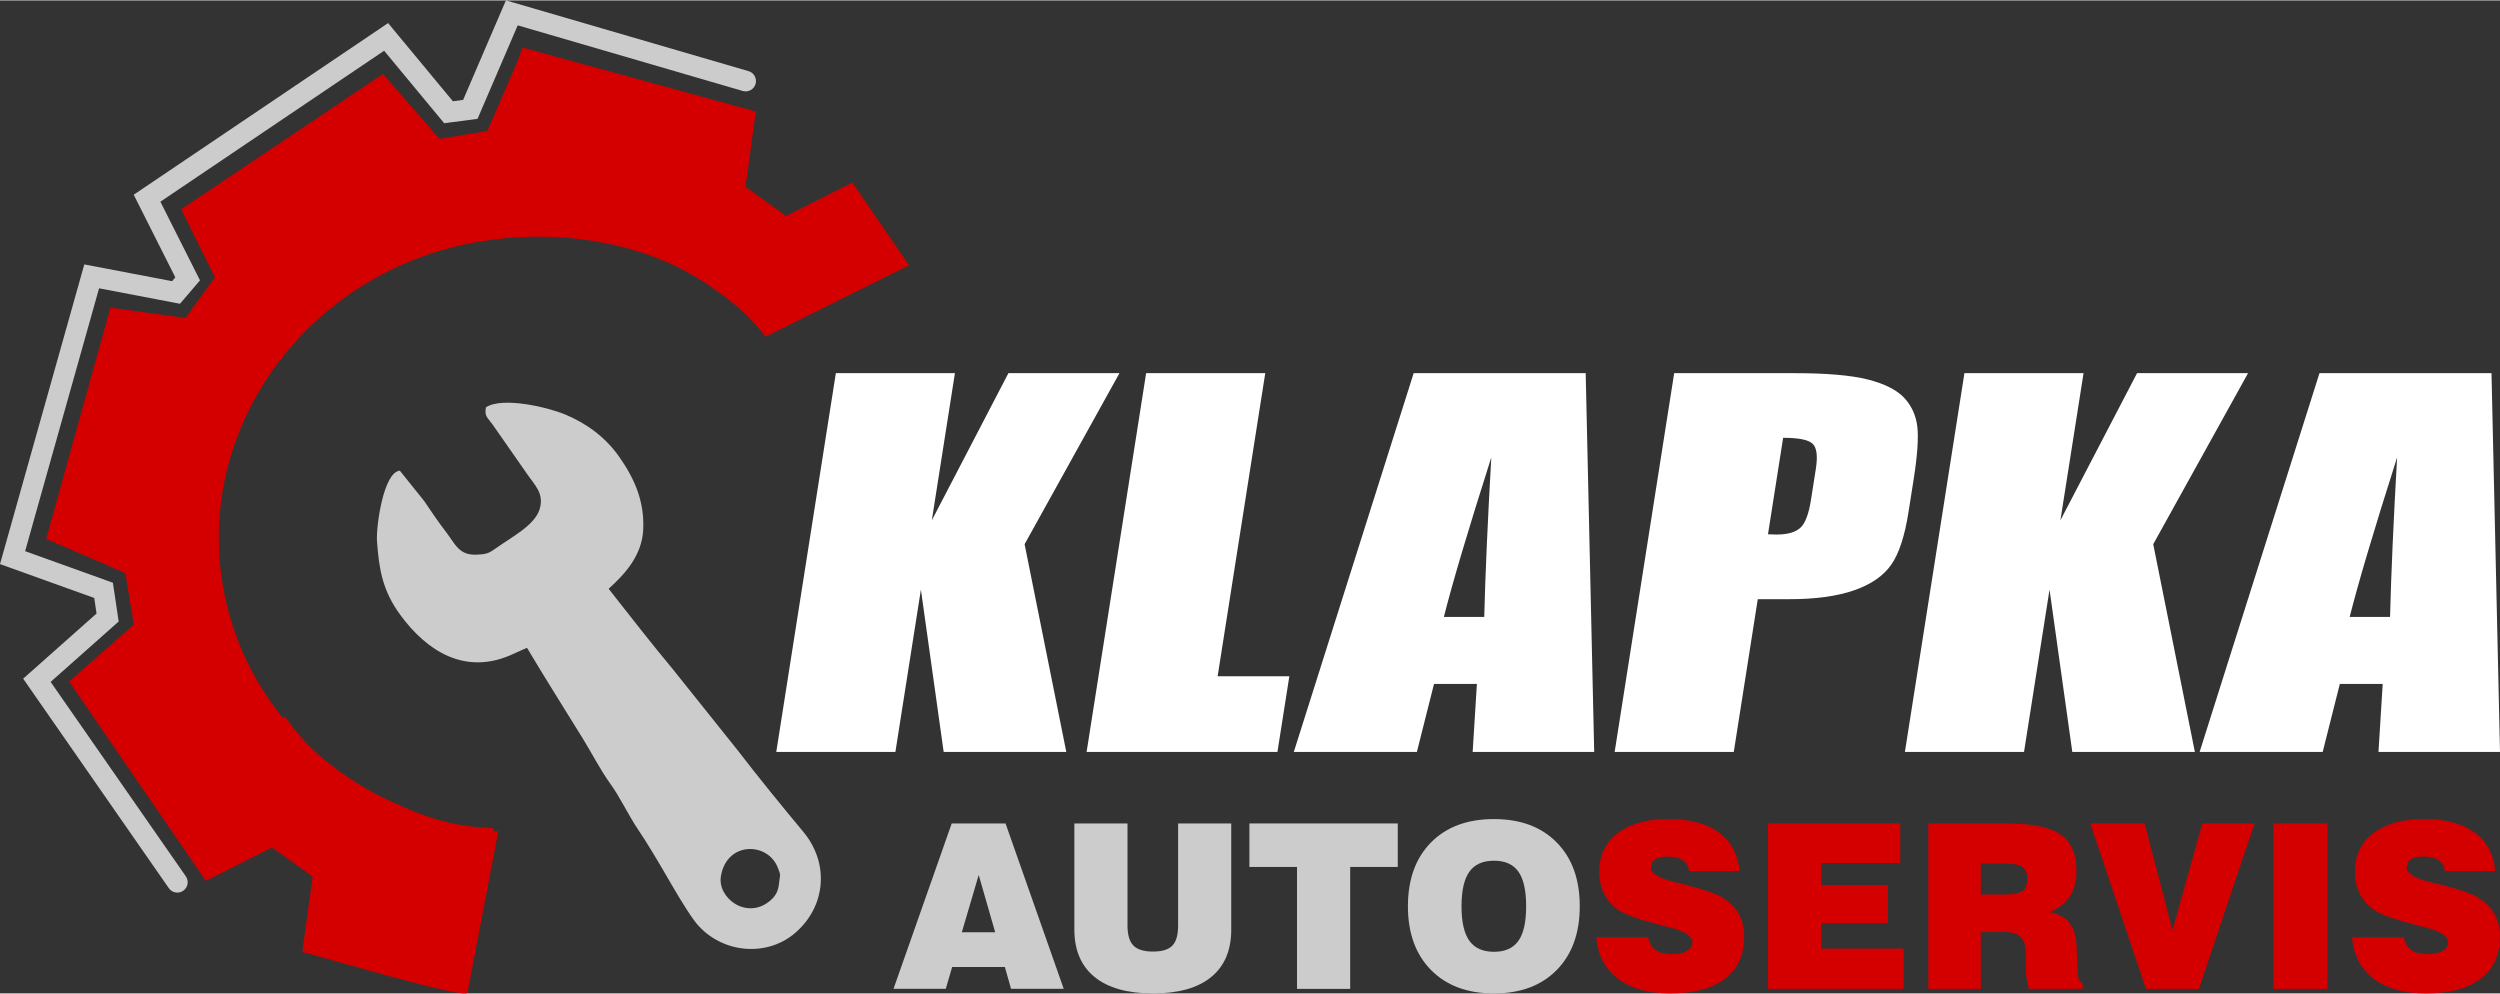
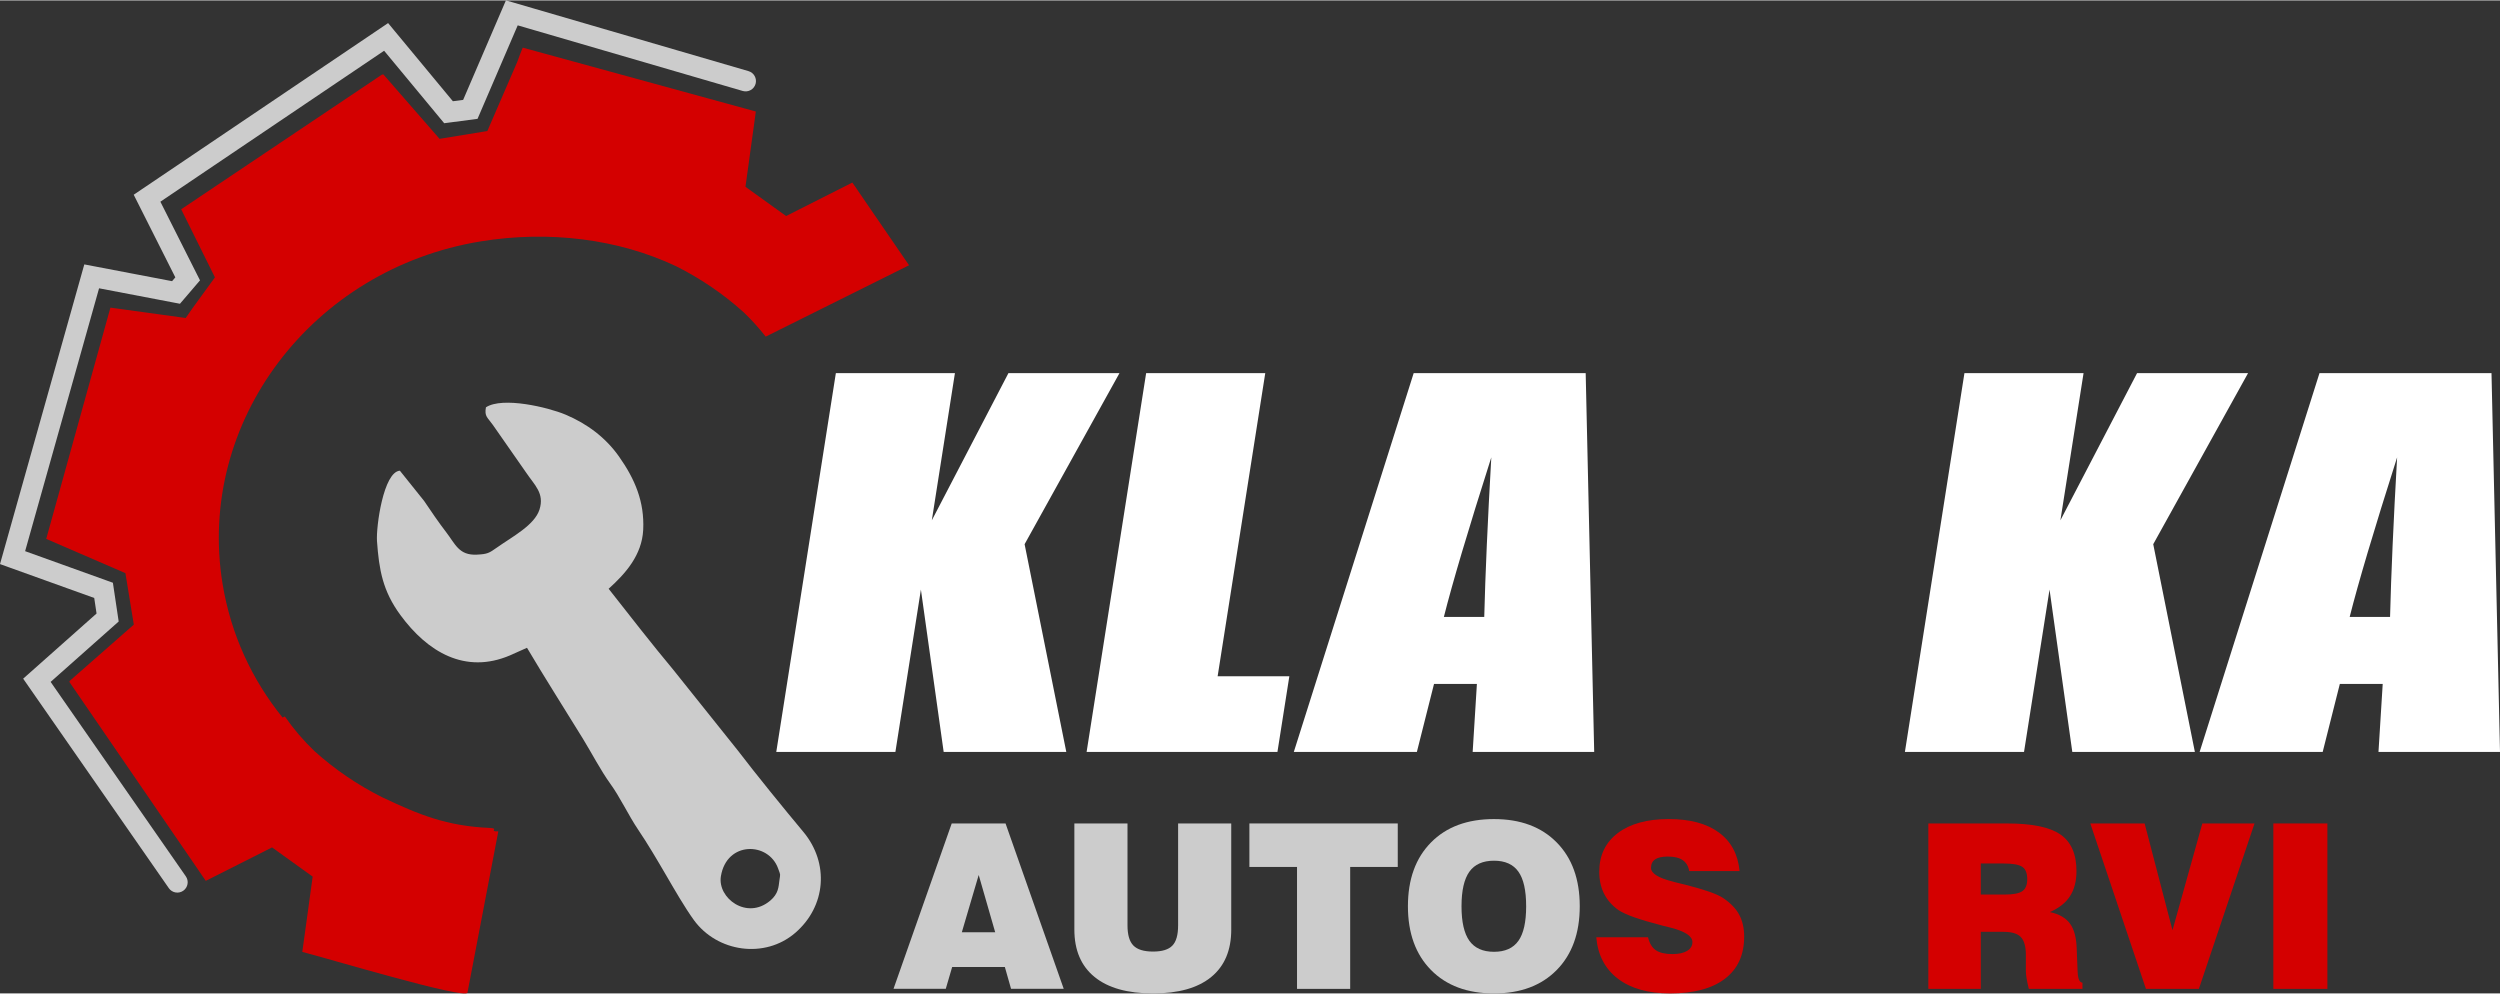
<svg xmlns="http://www.w3.org/2000/svg" width="483px" height="192px" clip-rule="evenodd" fill-rule="evenodd" image-rendering="optimizeQuality" shape-rendering="geometricPrecision" text-rendering="geometricPrecision" version="1.0" viewBox="0 0 455.64 180.99" xml:space="preserve">
  <rect x="0" y="0" width="455.64" height="180.99" fill="#333333" stroke="none" />
  <defs>
    <style type="text/css"> .fil4 {fill:#CCCCCC} .fil2 {fill:#D40000} .fil0 {fill:#CCCCCC;fill-rule:nonzero} .fil1 {fill:#D40000;fill-rule:nonzero} .fil3 {fill:white;fill-rule:nonzero} </style>
  </defs>
  <path class="fil0" d="m175.3 169.84h6.079l-3.005-10.438-3.074 10.438zm-12.451 10.313 10.607-30.142h9.81l10.606 30.142h-9.6l-1.132-3.982h-9.601l-1.166 3.982h-9.524z" />
  <path class="fil0" d="m195.81 150.01h9.684v18.579c0 1.725 0.357 2.948 1.077 3.675 0.712 0.734 1.907 1.097 3.584 1.097 1.635 0 2.809-0.356 3.507-1.076 0.706-0.713 1.055-1.949 1.055-3.696v-18.579h9.685v19.34c0 3.78-1.216 6.659-3.655 8.65-2.431 1.992-5.967 2.991-10.592 2.991-4.654 0-8.203-0.999-10.662-2.998-2.453-1.998-3.683-4.877-3.683-8.643v-19.34z" />
  <polygon class="fil0" points="236.39 180.16 236.39 157.94 227.71 157.94 227.71 150.01 254.75 150.01 254.75 157.94 246.08 157.94 246.08 180.16" />
  <path class="fil0" d="m266.37 165.11c0 2.858 0.476 4.947 1.433 6.288 0.957 1.335 2.452 2.006 4.485 2.006 2.027 0 3.508-0.664 4.451-1.999 0.944-1.327 1.411-3.423 1.411-6.295 0-2.879-0.467-4.982-1.411-6.309-0.943-1.335-2.424-1.999-4.451-1.999-2.033 0-3.528 0.671-4.485 2.006-0.957 1.341-1.433 3.437-1.433 6.302zm-9.768-7e-3c0-4.912 1.405-8.79 4.207-11.627 2.801-2.843 6.63-4.262 11.472-4.262 4.828 0 8.644 1.419 11.438 4.262 2.802 2.837 4.2 6.715 4.2 11.627 0 4.898-1.398 8.776-4.2 11.62-2.794 2.843-6.61 4.269-11.438 4.269-4.842 0-8.671-1.426-11.472-4.269-2.802-2.844-4.207-6.722-4.207-11.62z" />
  <path class="fil1" d="m290.93 170.76h9.433c0.258 1.09 0.726 1.872 1.411 2.347 0.678 0.476 1.698 0.713 3.046 0.713 1.125 0 2.02-0.195 2.663-0.58 0.649-0.391 0.971-0.922 0.971-1.607 0-1.09-1.356-1.97-4.067-2.655-0.545-0.133-0.964-0.238-1.25-0.307-2.222-0.574-3.99-1.097-5.311-1.566-1.313-0.468-2.27-0.915-2.871-1.32-1.16-0.832-2.034-1.831-2.614-2.991-0.579-1.16-0.866-2.487-0.866-3.975 0-2.991 1.125-5.338 3.375-7.05 2.25-1.705 5.345-2.558 9.286-2.558 3.878 0 6.924 0.818 9.146 2.453s3.479 3.975 3.766 7.022h-9.181c-0.147-0.888-0.545-1.551-1.174-1.984-0.636-0.441-1.544-0.657-2.718-0.657-1.034 0-1.803 0.167-2.313 0.51-0.503 0.342-0.754 0.859-0.754 1.558 0 0.992 1.32 1.831 3.968 2.494 0.238 0.07 0.412 0.119 0.531 0.147 0.385 0.091 0.964 0.238 1.747 0.426 3.508 0.888 5.799 1.691 6.882 2.418 1.335 0.887 2.313 1.893 2.928 3.025s0.922 2.474 0.922 4.011c0 3.333-1.167 5.89-3.493 7.672-2.327 1.788-5.66 2.683-10.006 2.683-4.003 0-7.176-0.895-9.516-2.683-2.341-1.782-3.654-4.297-3.941-7.546z" />
-   <polygon class="fil1" points="322.24 180.16 322.24 150.01 346.33 150.01 346.33 157.22 331.92 157.22 331.92 161.25 344.1 161.25 344.1 168.17 331.92 168.17 331.92 172.82 346.93 172.82 346.93 180.16" />
  <path class="fil1" d="m361.01 162.97h4.395c1.544 0 2.606-0.21 3.193-0.629 0.587-0.412 0.88-1.139 0.88-2.18 0-1.069-0.293-1.81-0.88-2.222-0.587-0.419-1.733-0.629-3.438-0.629h-4.15v5.66zm-9.558 17.188v-30.142h14.421c4.52 0 7.749 0.678 9.677 2.026 1.935 1.349 2.9 3.564 2.9 6.652 0 1.838-0.398 3.368-1.188 4.583-0.79 1.216-2.012 2.173-3.668 2.886 1.684 0.35 2.906 1.055 3.668 2.096 0.768 1.042 1.174 2.572 1.23 4.591l0.167 4.199c0 0.028 7e-3 0.063 0.014 0.098 0.042 1.202 0.336 1.83 0.867 1.886v1.125h-9.775c-0.182-0.726-0.315-1.355-0.406-1.893-0.09-0.538-0.132-0.957-0.132-1.258v-3.011c0-1.551-0.308-2.648-0.923-3.284-0.607-0.636-1.67-0.95-3.186-0.95h-4.108v10.396h-9.558z" />
  <polygon class="fil1" points="380.97 150.01 390.87 150.01 395.95 169.47 401.39 150.01 410.9 150.01 400.76 180.16 391.11 180.16" />
  <polygon class="fil1" points="414.33 180.16 414.33 150.01 424.18 150.01 424.18 180.16" />
-   <path class="fil1" d="m428.66 170.76h9.433c0.258 1.09 0.726 1.872 1.411 2.347 0.678 0.476 1.698 0.713 3.047 0.713 1.125 0 2.019-0.195 2.662-0.58 0.649-0.391 0.971-0.922 0.971-1.607 0-1.09-1.356-1.97-4.067-2.655-0.545-0.133-0.964-0.238-1.25-0.307-2.222-0.574-3.99-1.097-5.31-1.566-1.314-0.468-2.271-0.915-2.872-1.32-1.16-0.832-2.034-1.831-2.614-2.991-0.579-1.16-0.866-2.487-0.866-3.975 0-2.991 1.125-5.338 3.375-7.05 2.25-1.705 5.345-2.558 9.286-2.558 3.878 0 6.924 0.818 9.146 2.453s3.48 3.975 3.766 7.022h-9.181c-0.147-0.888-0.545-1.551-1.174-1.984-0.636-0.441-1.544-0.657-2.718-0.657-1.034 0-1.803 0.167-2.313 0.51-0.503 0.342-0.754 0.859-0.754 1.558 0 0.992 1.32 1.831 3.969 2.494 0.237 0.07 0.412 0.119 0.531 0.147 0.384 0.091 0.964 0.238 1.746 0.426 3.508 0.888 5.8 1.691 6.883 2.418 1.334 0.887 2.312 1.893 2.927 3.025s0.922 2.474 0.922 4.011c0 3.333-1.166 5.89-3.493 7.672-2.327 1.788-5.66 2.683-10.006 2.683-4.003 0-7.175-0.895-9.516-2.683-2.341-1.782-3.654-4.297-3.941-7.546z" />
  <path class="fil2" d="m156.82 35.362-1.011-1.493-8e-3 4e-3 -0.456-0.663-12.075 6.096-7.404-5.327 1.89-13.722-42.485-11.644c-0.245 0.567-0.589 1.465-1.002 2.61l-5.448 12.591-8.71 1.422-10.243-11.744-0.265 0.043-36.582 24.54 6.152 12.41-4.094 5.631-1.234 1.774-13.722-1.89-11.699 42.149 14.433 6.244 1.531 9.382-11.735 10.3 0.034 0.207 23.345 34.04 1.012 1.493 9e-3 -5e-3 0.454 0.664 12.076-6.096 7.403 5.327-1.889 13.722c4.102 1.028 29.642 8.697 30.1 7.424l5.624-29.406c-1.866 0.08 0.274-0.536-1.568-0.616-7.879-0.341-12.895-2.411-19.654-5.615-4.483-2.251-8.624-5.078-12.303-8.398-1.985-1.905-3.788-4.004-5.375-6.293l-0.423 0.184c-5.559-6.867-9.433-15.151-10.939-24.385-4.8-29.439 16.274-57.375 47.071-62.398 12.417-2.025 25.085-0.449 35.624 4.546 4.483 2.251 8.624 5.079 12.303 8.398 1.43 1.373 2.766 2.846 3.994 4.418l26.127-13.008-8.858-12.916z" />
  <polygon class="fil3" points="204.03 67.943 186.74 99.116 194.34 136.98 171.99 136.98 167.84 107.39 163.19 136.98 141.48 136.98 152.34 67.943 174.04 67.943 169.83 94.766 183.79 67.943" />
  <polygon class="fil3" points="230.6 67.943 221.92 123.19 234.99 123.19 232.82 136.98 198.04 136.98 208.89 67.943" />
  <path class="fil3" d="m289 67.943 1.551 69.037h-22.149l0.771-12.394h-7.816l-3.125 12.394h-22.429l21.845-69.037h31.352zm-18.487 44.425c0.194-7.826 0.628-17.514 1.286-29.079-4.228 13.267-7.103 22.954-8.645 29.079h7.359z" />
-   <path class="fil3" d="m305.13 67.943h21.833c5.901 0 10.373 0.378 13.431 1.149 3.041 0.771 5.256 1.877 6.628 3.317 1.369 1.454 2.164 3.214 2.422 5.265 0.237 2.066 0.017 5.252-0.662 9.572l-0.944 6.008c-0.69 4.393-1.74 7.607-3.162 9.615-1.407 2.022-3.671 3.578-6.756 4.654-3.102 1.077-7.016 1.615-11.741 1.615h-5.814l-4.375 27.842h-21.709l10.849-69.037zm19.858 11.782-2.764 17.587c0.61 0.029 1.135 0.044 1.574 0.044 1.985 0 3.419-0.408 4.32-1.222 0.881-0.8 1.532-2.488 1.935-5.048l0.893-5.687c0.371-2.357 0.174-3.899-0.61-4.612-0.766-0.712-2.556-1.062-5.348-1.062z" />
  <polygon class="fil3" points="409.72 67.943 392.44 99.116 400.03 136.98 377.69 136.98 373.54 107.39 368.89 136.98 347.18 136.98 358.03 67.943 379.74 67.943 375.52 94.766 389.49 67.943" />
  <path class="fil3" d="m454.09 67.943 1.55 69.037h-22.148l0.771-12.394h-7.816l-3.125 12.394h-22.429l21.845-69.037h31.352zm-18.487 44.425c0.194-7.826 0.628-17.514 1.286-29.079-4.228 13.267-7.103 22.954-8.645 29.079h7.359z" />
  <path class="fil0" d="m136.42 12.897c0.998 0.289 1.573 1.334 1.285 2.333-0.289 0.998-1.334 1.573-2.333 1.285l-41.015-11.963-6.901 16.056-0.421 0.982-5.045 0.665-1.033 0.136-0.665-0.8-10.286-12.41-40.777 27.514 6.656 13.213 0.565 1.121-0.816 0.953-2.123 2.48-0.712 0.832-1.075-0.205-13.669-2.612-13.478 47.91 14.93 5.37 1.067 0.383 0.166 1.115 0.739 4.95 0.15 0.999-0.77 0.683-11.633 10.325 24.642 35.439c0.595 0.855 0.383 2.033-0.473 2.628-0.855 0.595-2.033 0.383-2.628-0.472l-25.595-36.811-0.954-1.372 1.257-1.115 12.12-10.758-0.424-2.834-15.519-5.581-1.654-0.596 14.895-52.95 0.469-1.669 1.701 0.326 14.296 2.731 0.594-0.693-6.839-13.577-0.747-1.485 1.376-0.929 43.57-29.398 1.418-0.957 1.092 1.318 10.714 12.926 1.871-0.246 7.137-16.606 0.659-1.531 1.6 0.467 42.616 12.43z" />
  <path class="fil4" d="m142.05 160.4c-0.157 1.174-0.157 2.399-1.67 3.679-4.251 3.595-9.642-0.457-8.994-4.439 1.049-6.447 8.682-6.302 10.43-1.421 0.475 1.324 0.41 0.86 0.234 2.181zm-53.486-86.232c-0.306 1.685 0.286 1.82 1.262 3.208l6.082 8.716c1.496 2.237 3.354 3.726 2.423 6.694-0.899 2.862-4.951 4.95-7.747 6.93-1.463 1.036-1.751 1.207-3.67 1.303-3.279 0.165-3.925-1.925-5.613-4.113-1.275-1.653-2.839-3.932-4.016-5.691l-4.403-5.494c-2.996 0.199-4.36 10.242-4.173 12.843 0.377 5.244 1.044 9.074 4.275 13.474 4.914 6.692 11.771 10.845 19.986 7.332l3.078-1.376c3.275 5.534 6.796 11.049 10.166 16.531 1.554 2.528 3.323 5.913 5.007 8.23 1.795 2.469 3.348 5.821 5.085 8.386 1.723 2.543 3.476 5.525 5.035 8.199 1.445 2.48 3.502 6.062 5.148 8.314 4.237 5.796 12.866 7.082 18.423 2.32 5.629-4.824 6.288-12.711 1.482-18.454-3.408-4.073-8.739-10.632-11.905-14.789l-11.762-14.709c-3.649-4.361-8.178-10.165-11.8-14.783 3.109-2.792 6.085-6.172 6.302-10.766 0.24-5.096-1.495-9.193-4.398-13.318-2.428-3.449-5.803-5.996-9.786-7.665-3.161-1.325-11.449-3.309-14.481-1.322z" />
</svg>